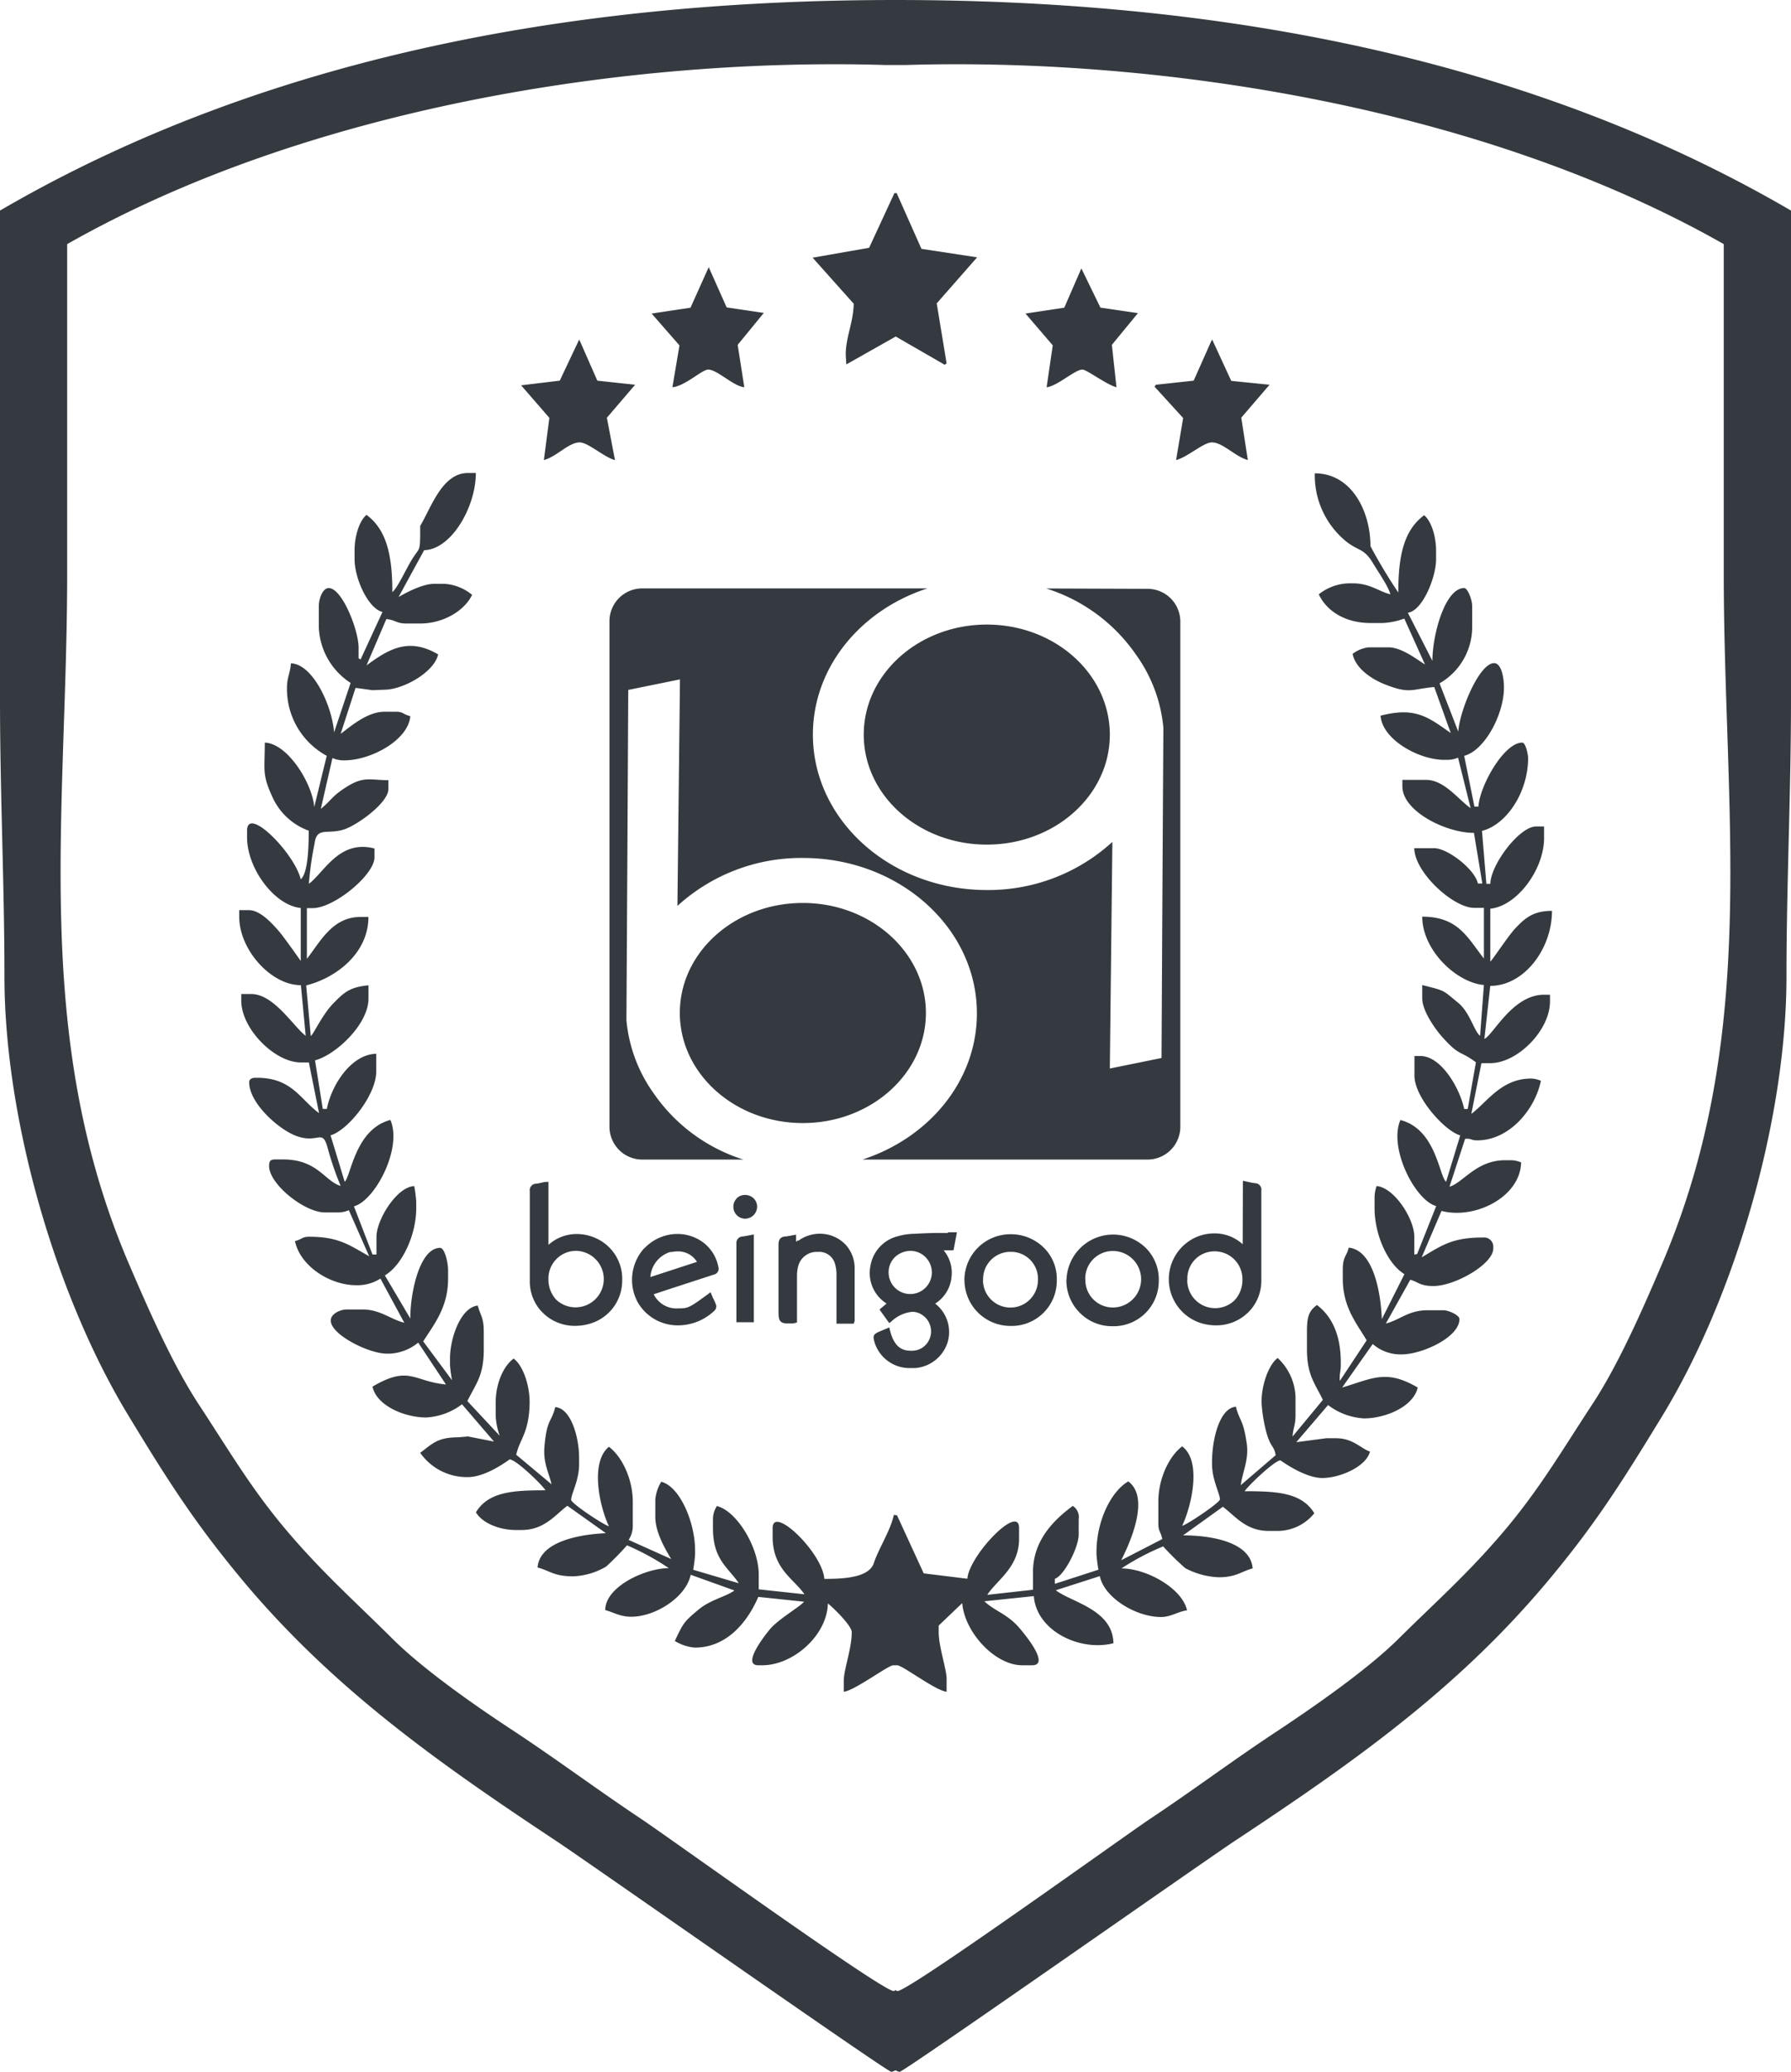
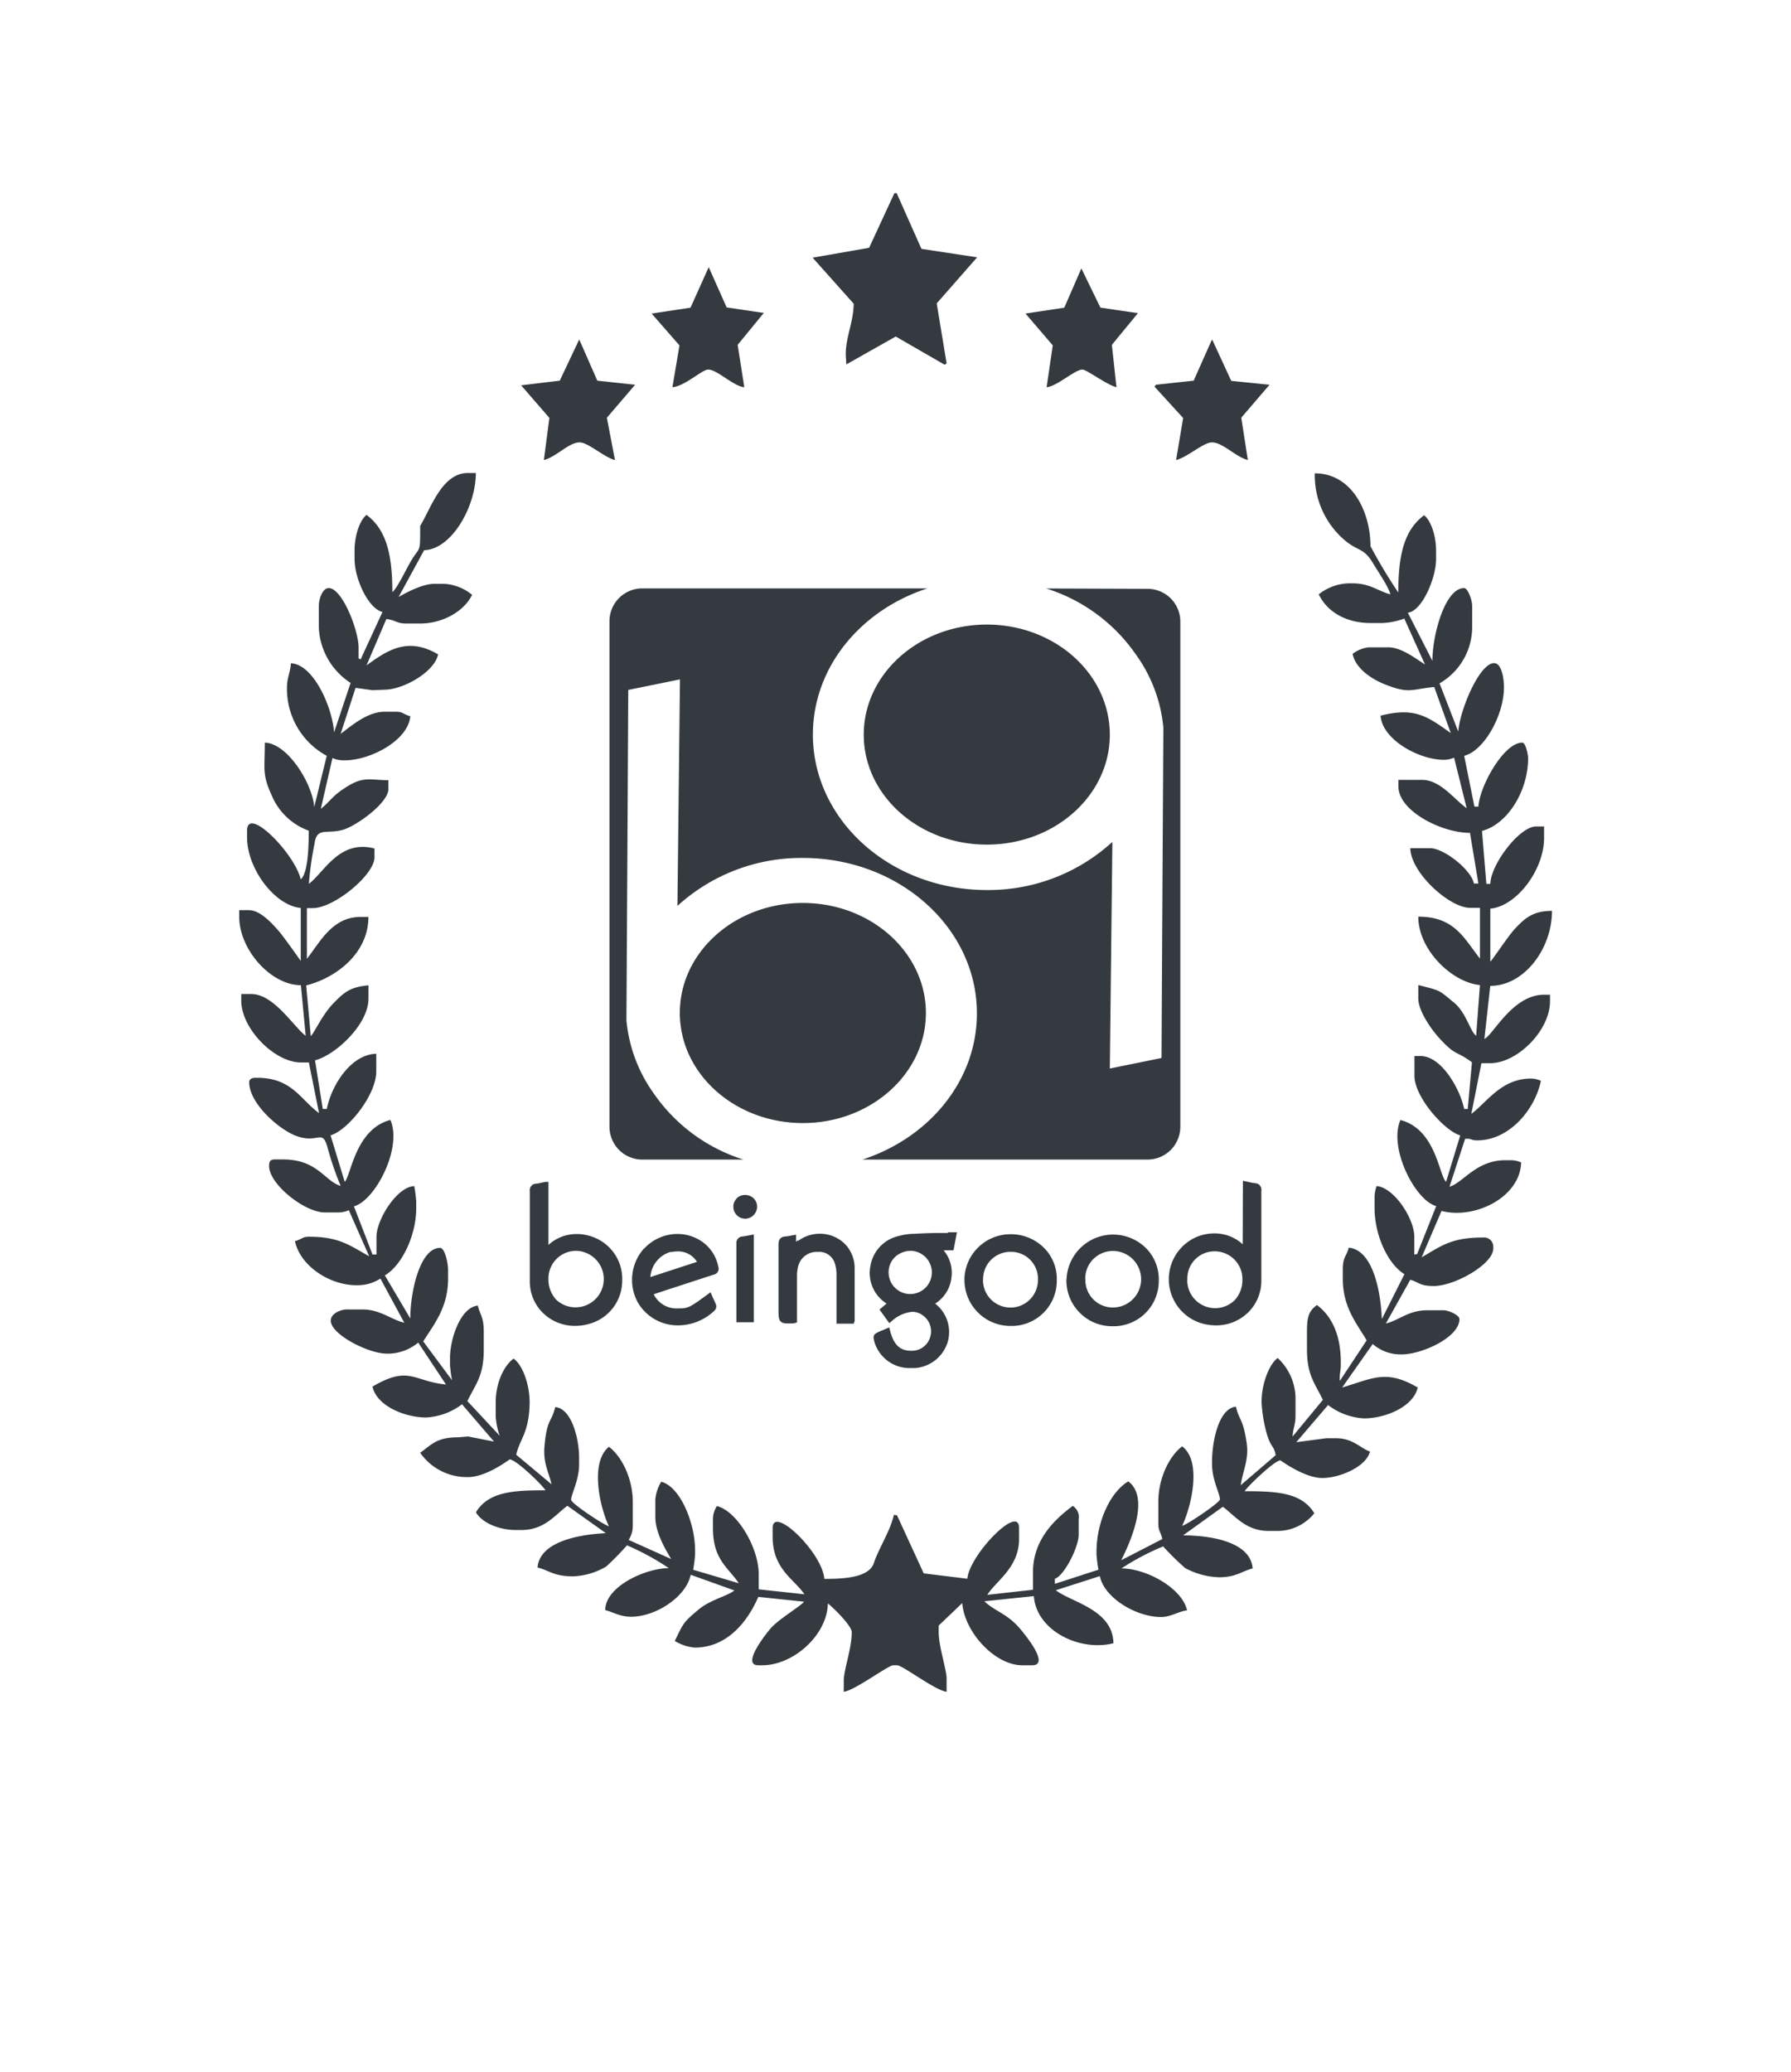
<svg xmlns="http://www.w3.org/2000/svg" viewBox="0 0 253.57 293.31">
  <defs>
    <style>.cls-1{fill:#343a40;fill-rule:evenodd;}</style>
  </defs>
  <g id="Layer_2" data-name="Layer 2">
    <g id="Layer_1-2" data-name="Layer 1">
-       <path class="cls-1" d="M97.76,43.56l-5.5.83L96.2,48.9l-1,5.92c1.82-.17,4.18-2.5,5.07-2.5,1.27,0,3.56,2.36,5.11,2.5l-.94-6,3.7-4.52-5.26-.78-2.54-5.7Zm52.92,0-5.49.83,3.86,4.5-.87,5.93c1.49-.13,4-2.5,5.07-2.5.61,0,3.42,2.15,4.82,2.5l-.65-6,3.69-4.49-5.31-.78L153.1,38ZM169,53.89l-5.35.58-.19.27,4.05,4.44-1,5.95c1.66-.43,3.87-2.5,5.07-2.5,1.55,0,3.27,2,5.09,2.5l-.93-6,4-4.66-5.42-.55-2.7-5.85-.16.29Zm-89.75,0-5.47.66,4,4.61L77,65.13c1.79-.46,3.51-2.5,5.07-2.5,1.19,0,3.41,2.07,5,2.51l-1.15-6,4-4.67-5.35-.58-2.43-5.53L82,48.07Zm-19.2,24c3.85-.1,7.32-6.11,7.32-10.93H66.25c-3.67,0-5.21,4.93-6.76,7.49,0,4.22,0,2.67-1.46,5.25-.58,1-1.8,3.57-2.48,4.13,0-5.28-.84-8.85-3.66-10.94-1,.82-1.69,3-1.69,5v1.25c0,2.78,1.92,7,3.95,7.5l-3.1,6.72-.28-.16V91.69c0-2.5-2.34-8.44-4.23-8.44-.87,0-1.4,1.55-1.4,2.5v3.12a9.84,9.84,0,0,0,4.5,7.81l-2.34,7c-.27-3.72-3-9.69-6.11-9.77-.1,1.37-.56,2-.56,3.44A10.76,10.76,0,0,0,46.26,107l-1.77,7.25c-.26-3.32-3.75-9-7-9.12,0,4.08-.44,4.48,1.22,8a9,9,0,0,0,5,4.47c0,1.91-.06,6-1.13,6.88-.89-3.7-7.6-10.5-7.6-6.88v.94c0,4.46,3.93,9.66,7.6,10v7.5s-2.46-3.51-3.17-4.3c-.88-1-2.57-2.89-4.15-2.89H33.87v.94c0,4.64,4.47,9.68,8.73,9.68l.68,7.17c-1.71-1.28-4.49-5.92-7.72-5.92h-1.4v.94c0,4,4.74,8.75,8.44,8.75h1.13l1.44,7.17c-2.65-1.93-3.84-5-8.76-5h-.28c-.46,0-.85.19-.85.63,0,3,4.22,6.7,6.66,7.6,3.21,1.19,3.71-1.23,4.5,1.89a44.35,44.35,0,0,0,1.79,5.19c-2.28-.68-3.26-3.75-8.16-3.75H38.94c-.65,0-.84.22-.84.94,0,2.55,5,6.56,7.88,6.56h2a3.8,3.8,0,0,0,1.41-.31l2.88,6.52c-2.77-1.55-4.28-2.77-8.51-2.77-1,0-1,.37-2,.62.72,3.46,4.84,6.25,8.73,6.25a6.08,6.08,0,0,0,3.37-.94l3.38,6.25c-2-.51-3.42-1.88-5.91-1.88H49.08c-.86,0-2.25.59-2.25,1.57,0,2,5.4,4.68,7.88,4.68h.56a6.83,6.83,0,0,0,3.94-1.56L63.14,196c-4.62-.44-5.18-2.77-10.4.3.57,2.7,4.53,4.37,7.6,4.37a9.19,9.19,0,0,0,5.07-1.87l4.53,5.28-3.67-.72-1.43.12c-3,0-3.7,1-5.35,2.19a8.06,8.06,0,0,0,6.76,3.44c2.68,0,5.84-2.5,5.91-2.5.89,0,4.59,3.58,5.07,4.37-4.5,0-8.07.17-9.85,3.12.92,1.54,3.35,2.5,5.63,2.5h.84c3.24,0,4.76-2.16,6.48-3.43l5.45,3.88c-4,.18-9.4,1.27-9.67,4.86,1.8.47,2.29,1.25,5.06,1.25a10,10,0,0,0,4.66-1.39,41.53,41.53,0,0,0,2.94-3A35.73,35.73,0,0,1,94.69,222c-3.31,0-9,2.61-9,5.94,1.14.29,2.1.94,3.66.94,3.5,0,7.79-2.81,8.44-5.94l6.19,2.22c-1.14.86-3.43,1.31-5.11,2.73-2.08,1.75-2.09,1.83-3.33,4.42a6.5,6.5,0,0,0,2.82.94c4.56,0,7.47-3.63,9-7.18l6.47.68c-.45.63-3.48,2.38-4.71,3.77-.37.41-4.32,5.23-1.76,5.23h.56c4.42,0,9.2-4.28,9.29-8.75.66.5,3.38,3.13,3.38,4.06,0,2.38-1.13,5.28-1.13,6.88v1.56c1.49-.14,6.3-3.75,7-3.75h.56c.76,0,5.44,3.6,7,3.75v-1.88c0-1.26-1.12-4.51-1.12-6.56v-.93l3.33-3.18c.35,4.17,4.66,8.8,8.49,8.8h1.41c2.79,0-1.61-5.06-1.9-5.39-1.73-1.94-3.45-2.31-4.86-3.67l7-.73c.37,4.93,6.54,7.89,11.27,6.67-.09-4.78-5.93-5.78-8.16-7.5l6.23-2c.64,3.07,5.11,5.79,8.69,5.79,1.36,0,2.52-.83,3.66-.94-.65-3.09-5.7-5.94-9.29-5.94a35.64,35.64,0,0,1,5.91-3.12,37,37,0,0,0,3.13,3.08,10.9,10.9,0,0,0,4.75,1.29c2.48,0,3.17-.83,4.79-1.25-.28-3.72-5.8-4.68-9.85-4.68l5.63-4.05c1.71,1.26,3.24,3.42,6.47,3.42h1.41a6.69,6.69,0,0,0,5.07-2.5c-1.78-2.95-5.35-3.12-9.86-3.12.46-.75,4.25-4.37,5.07-4.37,0,0,3.39,2.5,5.91,2.5s6.25-1.62,6.76-3.75c-1.23-.37-2.37-1.88-4.79-1.88h-1.4l-4.24.56,4.5-5.26a9.18,9.18,0,0,0,5.09,1.89c3.06,0,7-1.67,7.6-4.37-4.47-2.62-6.39-1.28-10.7,0l4.33-6.16a6,6,0,0,0,4.12,1.47c2.81,0,8.16-2.4,8.16-5,0-.56-1.55-1.25-2.25-1.25h-2.25c-2.74,0-3.88,1.35-5.92,1.88l3.46-6.2c1.19.33,1.32.89,3.3.89,3,0,8.45-3.09,8.45-5.31v-.32a1.3,1.3,0,0,0-1.41-1.24c-4.47,0-5.87,1.13-8.73,2.81l2.81-6.57c4.78,1.24,11.17-2,11.27-6.87a3.8,3.8,0,0,0-1.41-.31h-.84c-4.11,0-5.93,3.17-7.89,3.75l2.21-6.78c1.06-.06.71.22,1.73.22,4.47,0,8.14-4.28,9-8.43a3.56,3.56,0,0,0-1.4-.32c-4.2,0-6.23,3.35-8.45,5l1.43-7.18H211c3.81,0,8.45-4.61,8.45-8.75v-.94h-.84c-4.49,0-7.23,5.76-8.45,6.25l.83-7.5c4.79,0,8.74-5.23,8.74-10.62-2.72,0-3.87,1.07-5.28,2.57-.92,1-3.16,4.38-3.45,4.62v-7.5c3.73-.35,7.61-5.5,7.61-10V117h-1.13c-2.36,0-6.42,5.38-6.48,8.12h-.56l-.62-7.49c3.54-.91,6.53-5.54,6.53-10.31,0-.42-.32-2.19-.84-2.19-2.57,0-6,6.08-6.2,9.06h-.56L207.3,107c2.86-.73,5.63-5.81,5.63-9.68,0-1.23-.31-3.44-1.4-3.44-2.06,0-4.84,6.59-5.07,9.69l-2.65-6.83a9.19,9.19,0,0,0,4.62-7.86V85.75c0-.78-.62-2.5-1.13-2.5-2.71,0-4.5,6.6-4.5,10.31l-3.48-6.82c2.06-.23,4-5,4-7.55V77.94c0-2-.68-4.18-1.69-5-2.84,2.11-3.66,5.64-3.66,10.94a74.93,74.93,0,0,1-3.94-6.56c0-4.9-2.64-10.31-7.88-10.31a12.07,12.07,0,0,0,4.5,9.69c1.74,1.35,2.46.91,3.72,3,.65,1.11,2.2,3.3,2.48,4.44-1.72-.44-2.88-1.56-5.35-1.56h-.28a7.11,7.11,0,0,0-4.51,1.56c1.19,2.49,3.89,4.06,7.32,4.06h1.69a10.2,10.2,0,0,0,3.1-.63l2.93,6.5c-1.26-.79-3.32-2.43-5.19-2.43h-2.81a4.65,4.65,0,0,0-2.25.93c.45,2.17,2.85,3.63,4.56,4.31,3.55,1.41,3.79.67,7,.38l2.34,6.52c-3.31-2.36-5.11-3.71-9.94-2.46.25,3.41,5.45,6.25,9,6.25h.56a3.8,3.8,0,0,0,1.41-.31l1.78,7.15c-1.7-1.17-3.7-4-6.29-4h-3.37v.94c0,3.46,6.11,6.56,10.13,6.56l1.19,7.17h-.63c-.41-2-4.28-5-6.19-5h-2.82c.07,3.5,5.57,8.44,8.45,8.44h1.41v7.18c-2.31-2.94-3.62-5.93-8.73-5.93,0,4.71,4.79,9.32,8.73,9.68l-.54,7.19c-.88-.7-1.42-3.3-3.12-4.69-2.31-1.9-1.8-1.65-5.07-2.5v1.88c0,1.84,1.93,4.48,2.89,5.54,2.45,2.72,2.38,1.78,4.71,3.52L207.8,157l-.5,0c-.6-2.88-3.23-7.5-6.19-7.5h-.85v2.81c0,3,4.23,7.77,6.48,8.43l-2,6.56c-1-.79-1.4-7.43-6.47-8.74-1.72,4,2.13,11.42,5.07,12.18l-2.7,6.79-.4.08V175.1c0-2.61-2.89-7-5.34-7.19a4.87,4.87,0,0,0-.29,1.56V171c0,3.94,1.94,8,4.23,9.38l-3.2,6.37c-.18-4.41-1.41-9.82-4.69-10.12-.3,1.26-.84,1.25-.84,3.12V181c0,4.12,2,6.38,3.38,8.75l-3.8,5.75c-.07-1.11.14-1.24.14-2.32v-.31c0-3.88-1.27-6.55-3.38-8.12-1.15.85-1.41,1.67-1.41,3.75V191c0,3.7,1.12,4.81,2.25,7.18L183,203.37c.09-1.28.42-1.63.42-3v-2.5a7.85,7.85,0,0,0-2.53-5.62c-1.35,1-2.48,4.29-2.24,6.84a20.66,20.66,0,0,0,.71,3.92c.6,2,1,1.59,1.25,3l-4.94,4.24c.23-1.89,1.18-3.56.84-5.92-.5-3.48-1.05-3.19-1.53-5.19-2.39.22-3.38,4.79-3.38,7.81v.31c0,2.26,1.12,4.2,1.12,5,0,.46-4.61,3.56-5.35,3.75,1.28-2.67,2.85-9.13,0-11.25-1.79,1.34-3.37,4.48-3.37,7.81v3.13c0,1.13.33,1.09.56,2.18l-5.82,3c1.19-2.35,4.16-8.83,1-11.16-2.53,1.49-4.5,5.72-4.5,10v.31a19.78,19.78,0,0,0,.28,2.19l-6.17,2,0-.72c1.28-.38,3.37-4.43,3.37-6.25v-2.19a1.86,1.86,0,0,0-.84-1.87c-2.56,1.9-5.63,4.79-5.63,9.37v2.5l-6.47.72c1.26-2,4.5-3.86,4.5-7.91v-1.56c0-3.48-7.08,3.91-7.32,7.19l-6.18-.76L127,214.52l-.45-.06c-.47,2.22-2.13,4.71-2.84,6.84s-4.59,2.22-7,2.22c-.28-3.73-7.32-10.5-7.32-7.19v1.25c0,4.57,3.09,6,4.5,8.12l-6.47-.7v-2.11c0-3.9-3.14-9-5.92-9.68a3.43,3.43,0,0,0-.56,1.87v1.25c0,4.51,2.16,5.55,3.66,7.81l-6.46-1.91a20.3,20.3,0,0,0,.27-2.15v-.62c0-3.87-2.11-9-4.79-9.69a5.83,5.83,0,0,0-.84,2.5v2.5c0,2.17,1.44,4.6,2.25,5.94L89,218a3.56,3.56,0,0,0,.59-1.93v-3.44c0-3.33-1.58-6.47-3.38-7.81-2.72,2.22-1.3,8.52,0,11.25-.76-.2-5.35-3.23-5.35-3.75,0-.8,1.13-2.74,1.13-5v-.94c0-2.79-1.09-7-3.38-7.18-.54,2.22-1.17,1.62-1.52,5.5-.22,2.41.58,3.64,1,5.43l-5-4.18c.45-2.15,1.76-3,1.89-7.07.09-2.58-.88-5.53-2.26-6.55-1.46,1.08-2.54,3.53-2.54,6.24v1.88a9.86,9.86,0,0,0,.57,2.81l-4.58-4.91c1.2-2.46,2.32-3.57,2.32-7.27v-2.5c0-2.2-.5-2.35-.84-3.75-2.38.22-3.94,4.53-3.94,7.5v.93A19.78,19.78,0,0,0,64,195.4l-4.08-5.5c1.56-2.47,3.52-4.83,3.52-8.87v-1.25c0-1-.47-3.12-1.13-3.12-2.86,0-4.22,6.2-4.22,10l-3.6-6.1c2.43-1.44,4.44-5.68,4.44-9.52v-.93a19.78,19.78,0,0,0-.28-2.19c-2.42.06-5.35,4.71-5.35,7.19v2.49h-.56l-2.63-6.82c3-.81,6.89-8.24,5.16-12.23-5,1.3-5.59,8-6.47,8.75l-2-6.57c2.48-.73,6.47-5.71,6.47-9.05v-2.5c-3.55.08-6.32,4.39-7,7.81H45.7l-1.1-6.88c2.9-.75,7.57-5.08,7.57-8.74v-1.88c-2.65.25-3.46,1-5,2.58s-2.73,4.25-3.17,4.61l-.65-7.18c4.07-1,8.81-4.44,8.81-9.69H51.05c-4,0-5.71,3.52-7.6,5.93v-7.18h.84c3,0,8.73-4.7,8.73-7.19v-1.25c-5-1.3-7.1,3.37-9.29,5a45.81,45.81,0,0,1,.8-5.67c.31-2.45,1.75-1.29,4.1-2,1.87-.57,6.36-3.78,6.36-5.75v-1.25c-2.48,0-3.44-.57-5.73.83s-2.31,2-3.84,3.23l1.65-7.2a3.75,3.75,0,0,0,1.44.33h.29c3.65,0,9-2.82,9.29-6.25-1-.25-1-.63-2-.63H54.43c-2.4,0-4.7,2-6.2,3.13l2.11-6.51,2.39.33,1.7-.07c2.64,0,7.07-2.48,7.6-5-4.18-2.45-7-.75-10.14,1.56l2.81-6.56c1.33.13,1.4.63,2.82.63h2c3.17,0,6.22-1.75,7.32-4.06a6.83,6.83,0,0,0-3.94-1.56h-1.4c-1.67,0-3.94,1.21-5.07,1.87Zm63-42.81-8,1.4L120.87,43c-.05,2.64-1.13,4.73-1.13,7.19l.08,1.4,7-3.95,6.93,4,.27-.2-1.4-8.49,5.72-6.52-7.88-1.2-3.51-7.89h-.32Z" />
+       <path class="cls-1" d="M97.76,43.56l-5.5.83L96.2,48.9l-1,5.92c1.82-.17,4.18-2.5,5.07-2.5,1.27,0,3.56,2.36,5.11,2.5l-.94-6,3.7-4.52-5.26-.78-2.54-5.7Zm52.92,0-5.49.83,3.86,4.5-.87,5.93c1.49-.13,4-2.5,5.07-2.5.61,0,3.42,2.15,4.82,2.5l-.65-6,3.69-4.49-5.31-.78L153.1,38ZM169,53.89l-5.35.58-.19.27,4.05,4.44-1,5.95c1.66-.43,3.87-2.5,5.07-2.5,1.55,0,3.27,2,5.09,2.5l-.93-6,4-4.66-5.42-.55-2.7-5.85-.16.29Zm-89.75,0-5.47.66,4,4.61L77,65.13c1.79-.46,3.51-2.5,5.07-2.5,1.19,0,3.41,2.07,5,2.51l-1.15-6,4-4.67-5.35-.58-2.43-5.53L82,48.07Zm-19.2,24c3.85-.1,7.32-6.11,7.32-10.93H66.25c-3.67,0-5.21,4.93-6.76,7.49,0,4.22,0,2.67-1.46,5.25-.58,1-1.8,3.57-2.48,4.13,0-5.28-.84-8.85-3.66-10.94-1,.82-1.69,3-1.69,5v1.25c0,2.78,1.92,7,3.95,7.5l-3.1,6.72-.28-.16V91.69c0-2.5-2.34-8.44-4.23-8.44-.87,0-1.4,1.55-1.4,2.5v3.12a9.84,9.84,0,0,0,4.5,7.81l-2.34,7c-.27-3.72-3-9.69-6.11-9.77-.1,1.37-.56,2-.56,3.44A10.76,10.76,0,0,0,46.26,107l-1.77,7.25c-.26-3.32-3.75-9-7-9.12,0,4.08-.44,4.48,1.22,8a9,9,0,0,0,5,4.47c0,1.91-.06,6-1.13,6.88-.89-3.7-7.6-10.5-7.6-6.88v.94c0,4.46,3.93,9.66,7.6,10v7.5s-2.46-3.51-3.17-4.3c-.88-1-2.57-2.89-4.15-2.89H33.87v.94c0,4.64,4.47,9.68,8.73,9.68l.68,7.17c-1.71-1.28-4.49-5.92-7.72-5.92h-1.4v.94c0,4,4.74,8.75,8.44,8.75h1.13l1.44,7.17c-2.65-1.93-3.84-5-8.76-5h-.28c-.46,0-.85.19-.85.63,0,3,4.22,6.7,6.66,7.6,3.21,1.19,3.71-1.23,4.5,1.89a44.35,44.35,0,0,0,1.79,5.19c-2.28-.68-3.26-3.75-8.16-3.75H38.94c-.65,0-.84.22-.84.94,0,2.55,5,6.56,7.88,6.56h2a3.8,3.8,0,0,0,1.41-.31l2.88,6.52c-2.77-1.55-4.28-2.77-8.51-2.77-1,0-1,.37-2,.62.72,3.46,4.84,6.25,8.73,6.25a6.08,6.08,0,0,0,3.37-.94l3.38,6.25c-2-.51-3.42-1.88-5.91-1.88H49.08c-.86,0-2.25.59-2.25,1.57,0,2,5.4,4.68,7.88,4.68h.56a6.83,6.83,0,0,0,3.94-1.56L63.14,196c-4.62-.44-5.18-2.77-10.4.3.57,2.7,4.53,4.37,7.6,4.37a9.19,9.19,0,0,0,5.07-1.87l4.53,5.28-3.67-.72-1.43.12c-3,0-3.7,1-5.35,2.19a8.06,8.06,0,0,0,6.76,3.44c2.68,0,5.84-2.5,5.91-2.5.89,0,4.59,3.58,5.07,4.37-4.5,0-8.07.17-9.85,3.12.92,1.54,3.35,2.5,5.63,2.5h.84c3.24,0,4.76-2.16,6.48-3.43l5.45,3.88c-4,.18-9.4,1.27-9.67,4.86,1.8.47,2.29,1.25,5.06,1.25a10,10,0,0,0,4.66-1.39,41.53,41.53,0,0,0,2.94-3A35.73,35.73,0,0,1,94.69,222c-3.31,0-9,2.61-9,5.94,1.14.29,2.1.94,3.66.94,3.5,0,7.79-2.81,8.44-5.94l6.19,2.22c-1.14.86-3.43,1.31-5.11,2.73-2.08,1.75-2.09,1.83-3.33,4.42a6.5,6.5,0,0,0,2.82.94c4.56,0,7.47-3.63,9-7.18l6.47.68c-.45.63-3.48,2.38-4.71,3.77-.37.41-4.32,5.23-1.76,5.23h.56c4.42,0,9.2-4.28,9.29-8.75.66.5,3.38,3.13,3.38,4.06,0,2.38-1.13,5.28-1.13,6.88v1.56c1.49-.14,6.3-3.75,7-3.75h.56c.76,0,5.44,3.6,7,3.75v-1.88c0-1.26-1.12-4.51-1.12-6.56v-.93l3.33-3.18c.35,4.17,4.66,8.8,8.49,8.8h1.41c2.79,0-1.61-5.06-1.9-5.39-1.73-1.94-3.45-2.31-4.86-3.67l7-.73c.37,4.93,6.54,7.89,11.27,6.67-.09-4.78-5.93-5.78-8.16-7.5l6.23-2c.64,3.07,5.11,5.79,8.69,5.79,1.36,0,2.52-.83,3.66-.94-.65-3.09-5.7-5.94-9.29-5.94a35.64,35.64,0,0,1,5.91-3.12,37,37,0,0,0,3.13,3.08,10.9,10.9,0,0,0,4.75,1.29c2.48,0,3.17-.83,4.79-1.25-.28-3.72-5.8-4.68-9.85-4.68l5.63-4.05c1.71,1.26,3.24,3.42,6.47,3.42h1.41a6.69,6.69,0,0,0,5.07-2.5c-1.78-2.95-5.35-3.12-9.86-3.12.46-.75,4.25-4.37,5.07-4.37,0,0,3.39,2.5,5.91,2.5s6.25-1.62,6.76-3.75c-1.23-.37-2.37-1.88-4.79-1.88h-1.4l-4.24.56,4.5-5.26a9.18,9.18,0,0,0,5.09,1.89c3.06,0,7-1.67,7.6-4.37-4.47-2.62-6.39-1.28-10.7,0l4.33-6.16a6,6,0,0,0,4.12,1.47c2.81,0,8.16-2.4,8.16-5,0-.56-1.55-1.25-2.25-1.25h-2.25c-2.74,0-3.88,1.35-5.92,1.88l3.46-6.2c1.19.33,1.32.89,3.3.89,3,0,8.45-3.09,8.45-5.31v-.32a1.3,1.3,0,0,0-1.41-1.24c-4.47,0-5.87,1.13-8.73,2.81l2.81-6.57c4.78,1.24,11.17-2,11.27-6.87a3.8,3.8,0,0,0-1.41-.31h-.84c-4.11,0-5.93,3.17-7.89,3.75l2.21-6.78c1.06-.06.71.22,1.73.22,4.47,0,8.14-4.28,9-8.43a3.56,3.56,0,0,0-1.4-.32c-4.2,0-6.23,3.35-8.45,5l1.43-7.18H211c3.81,0,8.45-4.61,8.45-8.75v-.94h-.84c-4.49,0-7.23,5.76-8.45,6.25l.83-7.5c4.79,0,8.74-5.23,8.74-10.62-2.72,0-3.87,1.07-5.28,2.57-.92,1-3.16,4.38-3.45,4.62v-7.5c3.73-.35,7.61-5.5,7.61-10V117h-1.13c-2.36,0-6.42,5.38-6.48,8.12h-.56l-.62-7.49c3.54-.91,6.53-5.54,6.53-10.31,0-.42-.32-2.19-.84-2.19-2.57,0-6,6.08-6.2,9.06h-.56L207.3,107c2.86-.73,5.63-5.81,5.63-9.68,0-1.23-.31-3.44-1.4-3.44-2.06,0-4.84,6.59-5.07,9.69l-2.65-6.83a9.19,9.19,0,0,0,4.62-7.86V85.75c0-.78-.62-2.5-1.13-2.5-2.71,0-4.5,6.6-4.5,10.31l-3.48-6.82c2.06-.23,4-5,4-7.55V77.94c0-2-.68-4.18-1.69-5-2.84,2.11-3.66,5.64-3.66,10.94a74.93,74.93,0,0,1-3.94-6.56c0-4.9-2.64-10.31-7.88-10.31a12.07,12.07,0,0,0,4.5,9.69c1.74,1.35,2.46.91,3.72,3,.65,1.11,2.2,3.3,2.48,4.44-1.72-.44-2.88-1.56-5.35-1.56h-.28a7.11,7.11,0,0,0-4.51,1.56c1.19,2.49,3.89,4.06,7.32,4.06h1.69a10.2,10.2,0,0,0,3.1-.63l2.93,6.5c-1.26-.79-3.32-2.43-5.19-2.43h-2.81a4.65,4.65,0,0,0-2.25.93c.45,2.17,2.85,3.63,4.56,4.31,3.55,1.41,3.79.67,7,.38l2.34,6.52c-3.31-2.36-5.11-3.71-9.94-2.46.25,3.41,5.45,6.25,9,6.25a3.8,3.8,0,0,0,1.41-.31l1.78,7.15c-1.7-1.17-3.7-4-6.29-4h-3.37v.94c0,3.46,6.11,6.56,10.13,6.56l1.19,7.17h-.63c-.41-2-4.28-5-6.19-5h-2.82c.07,3.5,5.57,8.44,8.45,8.44h1.41v7.18c-2.31-2.94-3.62-5.93-8.73-5.93,0,4.71,4.79,9.32,8.73,9.68l-.54,7.19c-.88-.7-1.42-3.3-3.12-4.69-2.31-1.9-1.8-1.65-5.07-2.5v1.88c0,1.84,1.93,4.48,2.89,5.54,2.45,2.72,2.38,1.78,4.71,3.52L207.8,157l-.5,0c-.6-2.88-3.23-7.5-6.19-7.5h-.85v2.81c0,3,4.23,7.77,6.48,8.43l-2,6.56c-1-.79-1.4-7.43-6.47-8.74-1.72,4,2.13,11.42,5.07,12.18l-2.7,6.79-.4.08V175.1c0-2.61-2.89-7-5.34-7.19a4.87,4.87,0,0,0-.29,1.56V171c0,3.94,1.94,8,4.23,9.38l-3.2,6.37c-.18-4.41-1.41-9.82-4.69-10.12-.3,1.26-.84,1.25-.84,3.12V181c0,4.12,2,6.38,3.38,8.75l-3.8,5.75c-.07-1.11.14-1.24.14-2.32v-.31c0-3.88-1.27-6.55-3.38-8.12-1.15.85-1.41,1.67-1.41,3.75V191c0,3.7,1.12,4.81,2.25,7.18L183,203.37c.09-1.28.42-1.63.42-3v-2.5a7.85,7.85,0,0,0-2.53-5.62c-1.35,1-2.48,4.29-2.24,6.84a20.66,20.66,0,0,0,.71,3.92c.6,2,1,1.59,1.25,3l-4.94,4.24c.23-1.89,1.18-3.56.84-5.92-.5-3.48-1.05-3.19-1.53-5.19-2.39.22-3.38,4.79-3.38,7.81v.31c0,2.26,1.12,4.2,1.12,5,0,.46-4.61,3.56-5.35,3.75,1.28-2.67,2.85-9.13,0-11.25-1.79,1.34-3.37,4.48-3.37,7.81v3.13c0,1.13.33,1.09.56,2.18l-5.82,3c1.19-2.35,4.16-8.83,1-11.16-2.53,1.49-4.5,5.72-4.5,10v.31a19.78,19.78,0,0,0,.28,2.19l-6.17,2,0-.72c1.28-.38,3.37-4.43,3.37-6.25v-2.19a1.86,1.86,0,0,0-.84-1.87c-2.56,1.9-5.63,4.79-5.63,9.37v2.5l-6.47.72c1.26-2,4.5-3.86,4.5-7.91v-1.56c0-3.48-7.08,3.91-7.32,7.19l-6.18-.76L127,214.52l-.45-.06c-.47,2.22-2.13,4.71-2.84,6.84s-4.59,2.22-7,2.22c-.28-3.73-7.32-10.5-7.32-7.19v1.25c0,4.57,3.09,6,4.5,8.12l-6.47-.7v-2.11c0-3.9-3.14-9-5.92-9.68a3.43,3.43,0,0,0-.56,1.87v1.25c0,4.51,2.16,5.55,3.66,7.81l-6.46-1.91a20.3,20.3,0,0,0,.27-2.15v-.62c0-3.87-2.11-9-4.79-9.69a5.83,5.83,0,0,0-.84,2.5v2.5c0,2.17,1.44,4.6,2.25,5.94L89,218a3.56,3.56,0,0,0,.59-1.93v-3.44c0-3.33-1.58-6.47-3.38-7.81-2.72,2.22-1.3,8.52,0,11.25-.76-.2-5.35-3.23-5.35-3.75,0-.8,1.13-2.74,1.13-5v-.94c0-2.79-1.09-7-3.38-7.18-.54,2.22-1.17,1.62-1.52,5.5-.22,2.41.58,3.64,1,5.43l-5-4.18c.45-2.15,1.76-3,1.89-7.07.09-2.58-.88-5.53-2.26-6.55-1.46,1.08-2.54,3.53-2.54,6.24v1.88a9.86,9.86,0,0,0,.57,2.81l-4.58-4.91c1.2-2.46,2.32-3.57,2.32-7.27v-2.5c0-2.2-.5-2.35-.84-3.75-2.38.22-3.94,4.53-3.94,7.5v.93A19.78,19.78,0,0,0,64,195.4l-4.08-5.5c1.56-2.47,3.52-4.83,3.52-8.87v-1.25c0-1-.47-3.12-1.13-3.12-2.86,0-4.22,6.2-4.22,10l-3.6-6.1c2.43-1.44,4.44-5.68,4.44-9.52v-.93a19.78,19.78,0,0,0-.28-2.19c-2.42.06-5.35,4.71-5.35,7.19v2.49h-.56l-2.63-6.82c3-.81,6.89-8.24,5.16-12.23-5,1.3-5.59,8-6.47,8.75l-2-6.57c2.48-.73,6.47-5.71,6.47-9.05v-2.5c-3.55.08-6.32,4.39-7,7.81H45.7l-1.1-6.88c2.9-.75,7.57-5.08,7.57-8.74v-1.88c-2.65.25-3.46,1-5,2.58s-2.73,4.25-3.17,4.61l-.65-7.18c4.07-1,8.81-4.44,8.81-9.69H51.05c-4,0-5.71,3.52-7.6,5.93v-7.18h.84c3,0,8.73-4.7,8.73-7.19v-1.25c-5-1.3-7.1,3.37-9.29,5a45.81,45.81,0,0,1,.8-5.67c.31-2.45,1.75-1.29,4.1-2,1.87-.57,6.36-3.78,6.36-5.75v-1.25c-2.48,0-3.44-.57-5.73.83s-2.31,2-3.84,3.23l1.65-7.2a3.75,3.75,0,0,0,1.44.33h.29c3.65,0,9-2.82,9.29-6.25-1-.25-1-.63-2-.63H54.43c-2.4,0-4.7,2-6.2,3.13l2.11-6.51,2.39.33,1.7-.07c2.64,0,7.07-2.48,7.6-5-4.18-2.45-7-.75-10.14,1.56l2.81-6.56c1.33.13,1.4.63,2.82.63h2c3.17,0,6.22-1.75,7.32-4.06a6.83,6.83,0,0,0-3.94-1.56h-1.4c-1.67,0-3.94,1.21-5.07,1.87Zm63-42.81-8,1.4L120.87,43c-.05,2.64-1.13,4.73-1.13,7.19l.08,1.4,7-3.95,6.93,4,.27-.2-1.4-8.49,5.72-6.52-7.88-1.2-3.51-7.89h-.32Z" />
      <path class="cls-1" d="M77.15,167.33l-.44.09h0a5.17,5.17,0,0,1-.79.15.92.92,0,0,0-.91,1.06c0,1.9,0,3.79,0,5.69h0q0,3.48,0,7h0a6.24,6.24,0,0,0,1.36,4,6.43,6.43,0,0,0,5.07,2.38,7.36,7.36,0,0,0,2.31-.38,6.34,6.34,0,0,0,4.34-6h0a6.3,6.3,0,0,0-3.91-6.11h0a6.5,6.5,0,0,0-2.53-.51,5.9,5.9,0,0,0-4,1.54v-8.93ZM78.75,184a4.18,4.18,0,0,1-1.1-2.92,3.91,3.91,0,0,1,3.94-4v-.39l0,.39A4,4,0,1,1,78.75,184m97.19-7.85a5.87,5.87,0,0,0-4-1.54,6.55,6.55,0,0,0-2.54.51,6.52,6.52,0,0,0,.44,12.13,7.29,7.29,0,0,0,2.3.38,6.42,6.42,0,0,0,5.07-2.38h0a6.28,6.28,0,0,0,1.37-4h0q0-3.5,0-7v-5.68h0a.92.92,0,0,0-.9-1.07h0a6.76,6.76,0,0,1-.8-.14l-.44-.1-.47-.1Zm-7.83,5a3.83,3.83,0,0,1,3.85-4h0l0-.39v.39a3.92,3.92,0,0,1,3.94,4,4.18,4.18,0,0,1-1.1,2.92,3.95,3.95,0,0,1-6.71-2.85m-63.79-11.55a1.61,1.61,0,0,0-.47,1.19h0a1.68,1.68,0,0,0,1.66,1.67h0a1.71,1.71,0,0,0,1.7-1.67h0a1.64,1.64,0,0,0-.47-1.19,1.72,1.72,0,0,0-1.22-.5,1.67,1.67,0,0,0-1.23.5m29.9,4.88-1.3,0h0c-1.15,0-2.34.06-3.51.12a8.89,8.89,0,0,0-2.24.34,5.2,5.2,0,0,0-3.87,4.14,5.1,5.1,0,0,0,2.27,5.39l-1,.85,1.38,1.92.32-.25a5,5,0,0,1,2.94-1.35,2.54,2.54,0,0,1,1.49.5,2.78,2.78,0,0,1,1,3.22,2.69,2.69,0,0,1-2.71,1.79h-.13c-1.45-.05-2.31-.93-2.8-2.86l-.11-.44-.42.18-.93.39c-.95.41-1,.62-.71,1.61a5.18,5.18,0,0,0,5.17,3.57l.59,0a5.24,5.24,0,0,0,4.56-3.63,5.09,5.09,0,0,0-1.76-5.49,5,5,0,0,0,2.31-3.71,4.93,4.93,0,0,0-1.11-3.83h0L135,177l.48-2.55h-1.21m-8.46,5.69a3,3,0,0,1,.91-2.19,3.32,3.32,0,0,1,2.31-.87v0a3.06,3.06,0,1,1-3.22,3.06M91.22,176.7a6.66,6.66,0,0,0-.92,7.68A6.53,6.53,0,0,0,96,187.63a7.5,7.5,0,0,0,5.15-2.08h0a.83.83,0,0,0,.24-.79c-.13-.36-.29-.71-.44-1l-.16-.37-.19-.45-.39.29c-2.62,1.92-2.79,2-4.23,2h0a3.6,3.6,0,0,1-3.43-2l1.62-.54h0l6.87-2.24a.85.85,0,0,0,.66-1.11,5.64,5.64,0,0,0-2.88-3.92,6.16,6.16,0,0,0-2.91-.73,6.44,6.44,0,0,0-4.72,2.08m3.74.51a4.42,4.42,0,0,1,1-.12,3.12,3.12,0,0,1,2.75,1.48l-6.6,2.15A4,4,0,0,1,95,177.21M113,175.58l-.29.21v-1l-.45.08-.38.07h0a4.42,4.42,0,0,1-.66.1c-.93.06-1,.72-1,1.21,0,2.28,0,4.61,0,6.85v2.31c0,1.3,0,1.95,1.28,1.95l.74,0a.83.83,0,0,0,.25-.06.19.19,0,0,1,.09,0l.26-.09v-2.46c0-1.38,0-2.8,0-4.2a5.06,5.06,0,0,1,.2-1.41,2.69,2.69,0,0,1,2.66-1.91h.1a2.31,2.31,0,0,1,2.4,1.63,5.32,5.32,0,0,1,.23,1.51c0,1.46,0,2.94,0,4.37v2.65h2.45L121,187a.29.29,0,0,0,0-.09,1.08,1.08,0,0,0,0-.28v-1.88c0-1.69,0-3.44,0-5.17a4.91,4.91,0,0,0-1.26-3.35,5,5,0,0,0-3.72-1.57h0a5.12,5.12,0,0,0-3,1m23.53,5.54a6.5,6.5,0,0,0,6.48,6.51h0a6.39,6.39,0,0,0,6.59-6.47,6.2,6.2,0,0,0-1.74-4.51,6.62,6.62,0,0,0-4.85-2,6.51,6.51,0,0,0-6.49,6.49m2.65,0a3.86,3.86,0,0,1,3.9-4v-.39l0,.39a3.81,3.81,0,0,1,3.86,4,3.89,3.89,0,1,1-7.78,0m11.81,0a6.45,6.45,0,0,0,1.88,4.61,6.39,6.39,0,0,0,4.59,1.92h0a6.4,6.4,0,0,0,6.61-6.45,6.26,6.26,0,0,0-1.73-4.52A6.6,6.6,0,0,0,151,181.1m2.65,0a3.91,3.91,0,0,1,3.91-4v0a4,4,0,0,1,0,8,3.88,3.88,0,0,1-3.89-4m-47.31-6.27-.41.08c-.27.05-.53.1-.78.13a.92.92,0,0,0-.91,1c0,2.46,0,4.91,0,7.37v2.93c0,.13,0,.25,0,.37v.12l0,.36h2.47V174.76Z" />
      <path class="cls-1" d="M148.12,83.31a24.24,24.24,0,0,1,12.7,9.35,0,0,0,0,0,0,0h0A21,21,0,0,1,164.71,103h0v.18q-.14,23.3-.26,46.6l-7.32,1.49h0l.36-32.08A26,26,0,0,1,139.71,126c-13.6,0-24.62-9.86-24.62-22h0c0-9.52,6.75-17.63,16.21-20.7H90.93A4.64,4.64,0,0,0,86.29,88v71.51a4.65,4.65,0,0,0,4.64,4.65h14.33a24.26,24.26,0,0,1-12.7-9.36l0,0a21.09,21.09,0,0,1-3.87-10.35v-.19q.14-23.29.26-46.59l7.32-1.49h0l-.36,32.07a26,26,0,0,1,17.78-6.79h0c13.59,0,24.62,9.86,24.62,22,0,9.52-6.75,17.62-16.21,20.7h40.37a4.65,4.65,0,0,0,4.64-4.65V88a4.64,4.64,0,0,0-4.64-4.64Zm-21.43,40.34v0M122.29,104c0,8.6,7.8,15.57,17.42,15.57,8,0,14.7-4.79,16.77-11.33a14.23,14.23,0,0,0,.65-4.24h0a13.38,13.38,0,0,0-.12-1.8c-1-7.76-8.36-13.78-17.3-13.78h0c-9.62,0-17.42,7-17.42,15.58M96.9,139.16a14.3,14.3,0,0,0-.65,4.25h0a13.38,13.38,0,0,0,.12,1.8c1,7.75,8.36,13.78,17.3,13.78,9.62,0,17.42-7,17.42-15.58s-7.8-15.58-17.42-15.58c-8,0-14.7,4.79-16.77,11.33" />
-       <path class="cls-1" d="M126.78,293.08a1.82,1.82,0,0,0,.58.23c.63,0,42.85-29.64,47.5-32.72,16.63-11,31.22-21.28,43.91-36.32,6.94-8.23,10.78-14.32,16.53-23.74,10.45-17.12,17.63-42.25,17.63-62.28,0-13,.64-25.92.64-39.32V29.81C213.6,6.5,167.74,0,126.78,0S40,6.5,0,29.81V98.93c0,13.4.63,26.36.63,39.32,0,20,7.18,45.16,17.63,62.28C24,210,27.86,216,34.8,224.27c12.69,15,27.28,25.31,43.9,36.32,4.65,3.08,46.88,32.72,47.5,32.72a1.66,1.66,0,0,0,.58-.23m0-283.88h1.54c36.36-1.08,81.82,6.09,115.73,25.36V81.18c0,33.91,5.13,65.15-8.66,97.56-2.84,6.67-6.25,14.45-10,20.14-4.29,6.54-7.47,12-12.5,17.93S203.4,226.66,198,232c-4.41,4.38-11.93,9.6-17.29,13.15-6.07,4-11.81,8.31-17.82,12.3-4,2.68-34.17,24.42-35.83,24.42a1.31,1.31,0,0,1-.27-.13,1.11,1.11,0,0,1-.26.13c-1.66,0-31.8-21.74-35.83-24.42-6-4-11.75-8.28-17.82-12.3C67.5,241.63,60,236.41,55.57,232c-5.4-5.37-9.85-9.28-14.9-15.22s-8.21-11.39-12.51-17.93c-3.73-5.69-7.14-13.47-10-20.14C4.39,146.33,9.51,115.09,9.51,81.18V34.56C43.42,15.29,88.89,8.12,125.25,9.2Z" />
    </g>
  </g>
</svg>